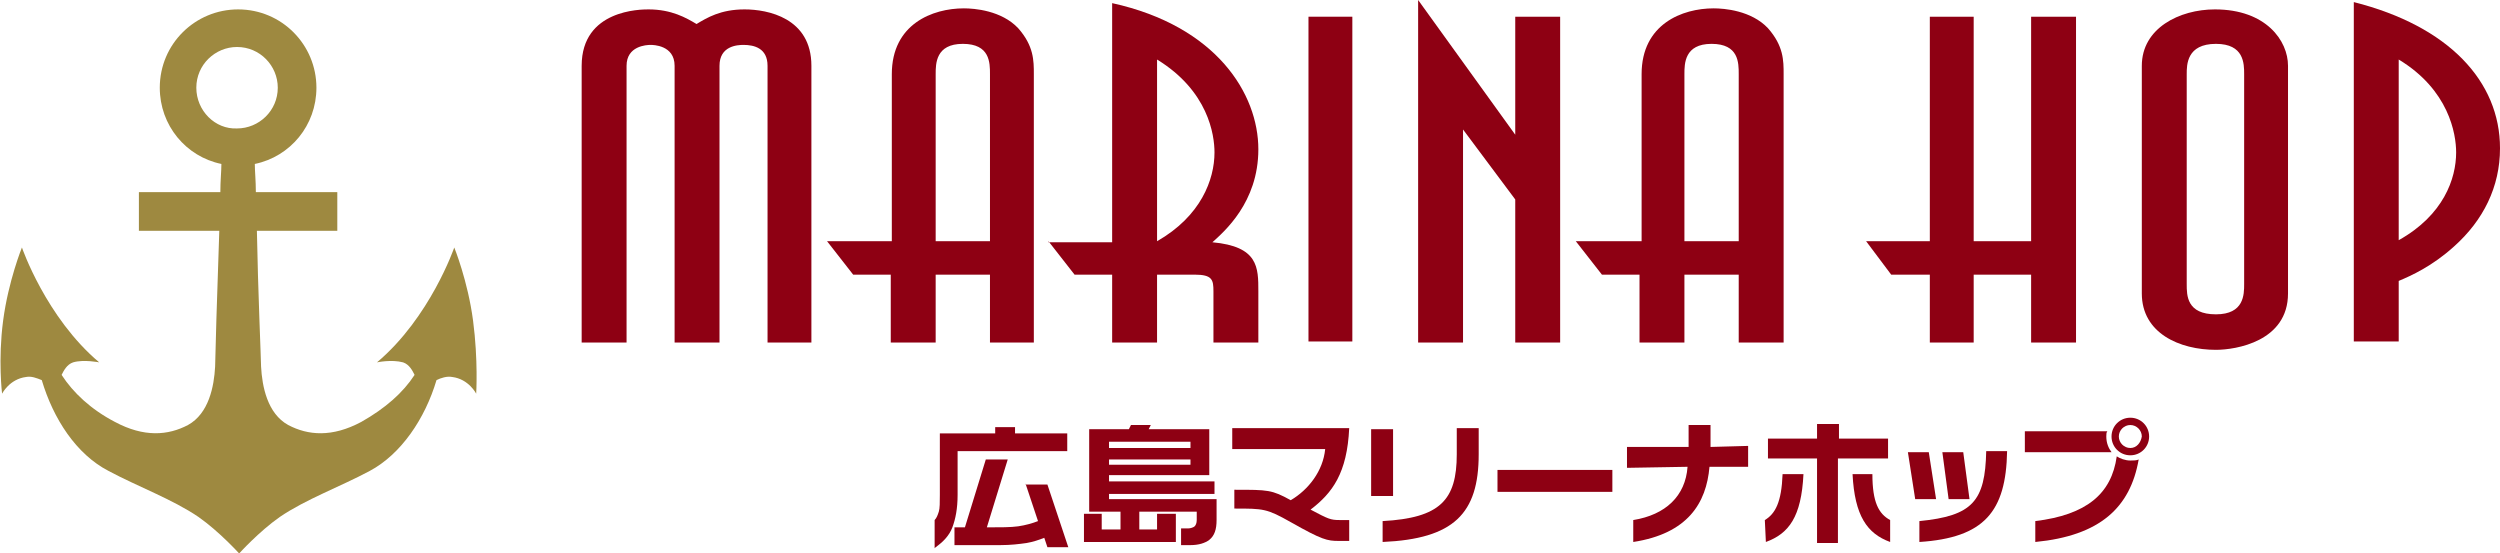
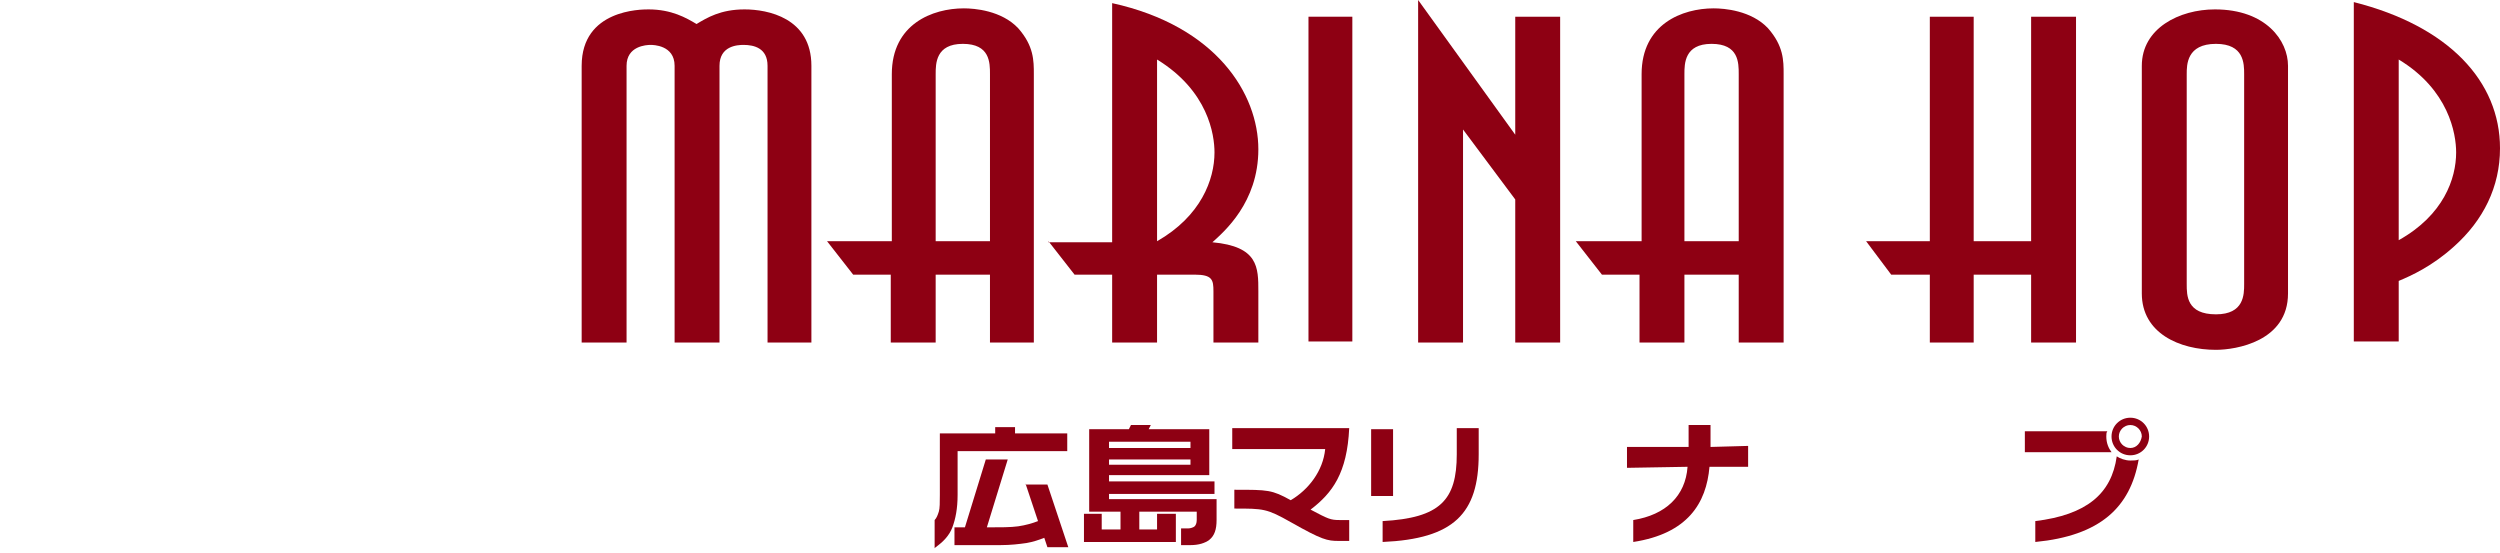
<svg xmlns="http://www.w3.org/2000/svg" version="1.1" id="レイヤー_1" x="0px" y="0px" viewBox="0 0 239.4 53" style="enable-background:new 0 0 239.4 53;" xml:space="preserve">
  <style type="text/css">
	.st0{fill:#8E0013;}
	.st1{fill:#9E8940;}
</style>
  <g>
    <g>
      <g>
        <path class="st0" d="M73.5,32.8V6.3c0-1.7-1.3-2-2.3-2c-0.6,0-2.3,0.1-2.3,2v26.5h-4.3V6.3c0-2-2.1-2-2.3-2c-0.4,0-2.3,0.1-2.3,2     v26.5h-4.3V6.3c0-5.4,5.7-5.4,6.4-5.4c2.2,0,3.6,0.8,4.6,1.4c1-0.6,2.3-1.4,4.6-1.4c2.2,0,6.4,0.8,6.4,5.4v26.5H73.5z" />
        <path class="st0" d="M89.6,23.1v-16c0-1,0-2.9,2.6-2.9c2.6,0,2.6,1.8,2.6,2.9v16H89.6z M79.2,23.1l2.5,3.2h3.6v6.5h4.3v-6.5h5.2     v6.5H99V7.1c0-1.3,0-2.7-1.5-4.4c-1.6-1.7-4.2-1.9-5.2-1.9c-3,0-6.9,1.5-6.9,6.3v16H79.2z" />
        <path class="st0" d="M110.8,5.7c4.9,3,5.5,7.2,5.5,8.9c0,2.6-1.3,6.1-5.5,8.5V5.7z M100.4,23.1l2.5,3.2h3.6v6.5h4.3v-6.5h3.6     c1.7,0,1.8,0.5,1.8,1.6v4.9h4.3v-4.9c0-2.3,0-4.3-4.4-4.7c1.1-1,4.4-3.8,4.4-8.9c0-5.3-4-11.8-14-14v22.9H100.4z" />
        <rect x="125.3" y="1.6" class="st0" width="4.2" height="31.1" />
        <polygon class="st0" points="135.8,32.8 135.8,0 145.1,12.9 145.1,1.6 149.4,1.6 149.4,32.8 145.1,32.8 145.1,19.1 140.1,12.4      140.1,32.8    " />
        <path class="st0" d="M161.3,23.1v-16c0-1,0-2.9,2.6-2.9c2.6,0,2.6,1.8,2.6,2.9v16H161.3z M150.9,23.1l2.5,3.2h3.6v6.5h4.3v-6.5     h5.2v6.5h4.3V7.1c0-1.3,0-2.7-1.5-4.4c-1.6-1.7-4.2-1.9-5.2-1.9c-3,0-6.9,1.5-6.9,6.3v16H150.9z" />
        <polygon class="st0" points="184.8,23.1 184.8,1.6 189,1.6 189,23.1 194.5,23.1 194.5,1.6 198.8,1.6 198.8,32.8 194.5,32.8      194.5,26.3 189,26.3 189,32.8 184.8,32.8 184.8,26.3 181.1,26.3 178.7,23.1    " />
        <path class="st0" d="M209.4,7.1c0-0.9,0-2.9,2.8-2.9c2.7,0,2.7,1.9,2.7,2.9v20.1c0,1,0,2.9-2.7,2.9c-2.8,0-2.8-1.8-2.8-2.9V7.1z      M205.1,28.1c0,3.8,3.6,5.4,7.1,5.4c1.9,0,6.9-0.8,6.9-5.4V6.3c0-2.4-2.1-5.4-7-5.4c-3.4,0-7,1.8-7,5.4V28.1z" />
        <path class="st0" d="M229.7,5.7c4.8,2.9,5.5,7.1,5.5,8.9c0,2.5-1.2,6-5.5,8.4V5.7z M229.7,32.8v-5.9c1.2-0.5,3.2-1.4,5.3-3.3     c2.8-2.5,4.4-5.7,4.4-9.4c0-6.4-4.9-11.7-14-14v32.5H229.7z" />
      </g>
    </g>
-     <path class="st1" d="M45.3,30.7c-0.5-3.8-1.8-7-1.8-7s-2.3,6.7-7.4,11c0,0,1.4-0.3,2.5,0c0.6,0.2,0.9,0.8,1.1,1.2   c-1.1,1.7-2.8,3.2-5.1,4.5c-2.8,1.5-5.1,1.3-7,0.3c-2-1.1-2.5-3.7-2.6-5.6c0-0.6-0.3-7.4-0.4-13h7.7v-3.7h-7.8c0-1.1-0.1-2-0.1-2.7   c3.4-0.7,5.9-3.7,5.9-7.3c0-4.1-3.3-7.5-7.5-7.5c-4.1,0-7.5,3.3-7.5,7.5c0,3.6,2.5,6.6,5.9,7.3c0,0.7-0.1,1.6-0.1,2.7h-7.8v3.7H21   c-0.2,5.6-0.4,12.4-0.4,13C20.5,37,20,39.6,18,40.7c-1.9,1-4.2,1.2-7-0.3c-2.3-1.2-4-2.8-5.1-4.5c0.2-0.4,0.5-1,1.1-1.2   c1-0.3,2.5,0,2.5,0c-5.1-4.3-7.4-11-7.4-11s-1.3,3.2-1.8,7c-0.5,3.8-0.1,7-0.1,7s0.7-1.4,2.3-1.6c0.5-0.1,1,0.1,1.5,0.3   c1.1,3.7,3.3,7.1,6.4,8.7c2.8,1.5,6.1,2.7,8.6,4.4c2,1.4,3.9,3.5,3.9,3.5s1.9-2.1,3.9-3.5c2.5-1.7,5.8-2.9,8.6-4.4   c3-1.6,5.3-5,6.4-8.7c0.4-0.2,1-0.4,1.5-0.3c1.6,0.2,2.3,1.6,2.3,1.6S45.8,34.5,45.3,30.7z M18.8,8.4c0-2.2,1.8-3.9,3.9-3.9   c2.2,0,3.9,1.8,3.9,3.9c0,2.2-1.8,3.9-3.9,3.9C20.6,12.4,18.8,10.6,18.8,8.4z" />
    <g>
      <g>
        <g>
          <path class="st0" d="M118.3,46.9c3.1,0,3.5,0,5.3,1c1.7-1,3.1-2.8,3.3-4.9H118v-2h11.2c-0.2,4.3-1.6,6.2-3.7,7.8      c1.7,0.9,1.9,1,2.8,1h0.9v2h-1c-1.1,0-1.6-0.1-4.6-1.8c-2.3-1.3-2.6-1.3-5.4-1.3V46.9z" />
          <path class="st0" d="M139.5,41h2.1v2.5c0,5.7-2.4,8.1-9.2,8.4v-2c5.5-0.3,7.1-2,7.1-6.4V41z M133.4,47.5h-2.1v-6.4h2.1V47.5z" />
-           <path class="st0" d="M154.4,47.1h-11V45h11V47.1z" />
          <path class="st0" d="M167.4,42.7v2l-3.7,0c-0.3,3.5-2.1,6.4-7.3,7.2v-2.1c3.1-0.5,5-2.3,5.2-5.1l-5.8,0.1v-2l5.9,0      c0-0.6,0-1.2,0-2.1h2.1c0,0.9,0,1.4,0,2.1L167.4,42.7z" />
-           <path class="st0" d="M180.8,42v1.9H176V52h-2v-8.1h-4.7V42h4.7v-1.4h2.1V42H180.8z M172.7,45.4c-0.2,4.1-1.4,5.7-3.6,6.5      l-0.1-2.1c1-0.6,1.6-1.7,1.7-4.4H172.7z M179.3,45.4c0,2.7,0.6,3.8,1.7,4.4l0,2.1c-2.2-0.8-3.4-2.5-3.6-6.5H179.3z" />
-           <path class="st0" d="M192.2,43.2c-0.1,5.8-2.2,8.3-8.4,8.7v-2c5.1-0.5,6.3-1.9,6.4-6.7H192.2z M185.4,47.8h-2l-0.7-4.5h2      L185.4,47.8z M188.6,47.8h-2l-0.6-4.5h2L188.6,47.8z" />
          <path class="st0" d="M204,42.9c-0.6,0-1.1-0.5-1.1-1.1c0-0.6,0.5-1.1,1.1-1.1c0.6,0,1.1,0.5,1.1,1.1      C205,42.4,204.6,42.9,204,42.9z M204,43.6c1,0,1.8-0.8,1.8-1.8c0-1-0.8-1.8-1.8-1.8c-1,0-1.8,0.8-1.8,1.8      C202.2,42.8,203,43.6,204,43.6z M193.8,43.3h8.4c-0.3-0.4-0.5-0.9-0.5-1.5c0-0.2,0-0.4,0.1-0.5h-7.9V43.3z M194.9,51.9      c6.2-0.6,9.1-3.3,9.9-7.9c-0.2,0.1-0.5,0.1-0.8,0.1c-0.5,0-1-0.2-1.3-0.4c-0.5,3.6-2.9,5.6-7.8,6.2V51.9z" />
        </g>
      </g>
      <g>
        <path class="st0" d="M98.2,46.3l1.2,3.6c-0.5,0.2-1.2,0.4-1.9,0.5c-0.7,0.1-1.7,0.1-3,0.1l2-6.5h-2.1l-2,6.5h-1v1.7H92     c1.6,0,2.8,0,3.8,0c1,0,1.8-0.1,2.5-0.2c0.6-0.1,1.2-0.3,1.7-0.5l0.3,0.9h2l-2-6H98.2z" />
        <path class="st0" d="M91.7,43.2h10.5v-1.7h-5v-0.6h-1.9v0.6h-5.3v5.9c0,0.7,0,1.3-0.1,1.6c-0.1,0.3-0.2,0.6-0.4,0.8l0,0v2.7     l0.1-0.1c0.7-0.5,1.3-1.1,1.6-1.9c0.3-0.8,0.5-1.8,0.5-3.1V43.2z" />
        <path class="st0" d="M106.2,47.9v-0.6h10.1v-1.2h-10.1v-0.6h9.6v-4.4H110l0.2-0.4h-1.9l-0.2,0.4h-3.8v7.9h3v1.7h-1.8v-1.5h-1.7     v2.7h8.8v-2.7h-1.8v1.5h-1.7v-1.7h5.5v0.8c0,0.3-0.1,0.5-0.2,0.6c-0.1,0.1-0.4,0.2-0.6,0.2h-0.7v1.6h0.9c0.8,0,1.4-0.2,1.8-0.5     c0.5-0.4,0.7-1,0.7-1.9v-2H106.2z M106.2,42.9v-0.6h7.8v0.6H106.2z M106.2,44.6V44h7.8v0.5H106.2z" />
      </g>
    </g>
  </g>
</svg>